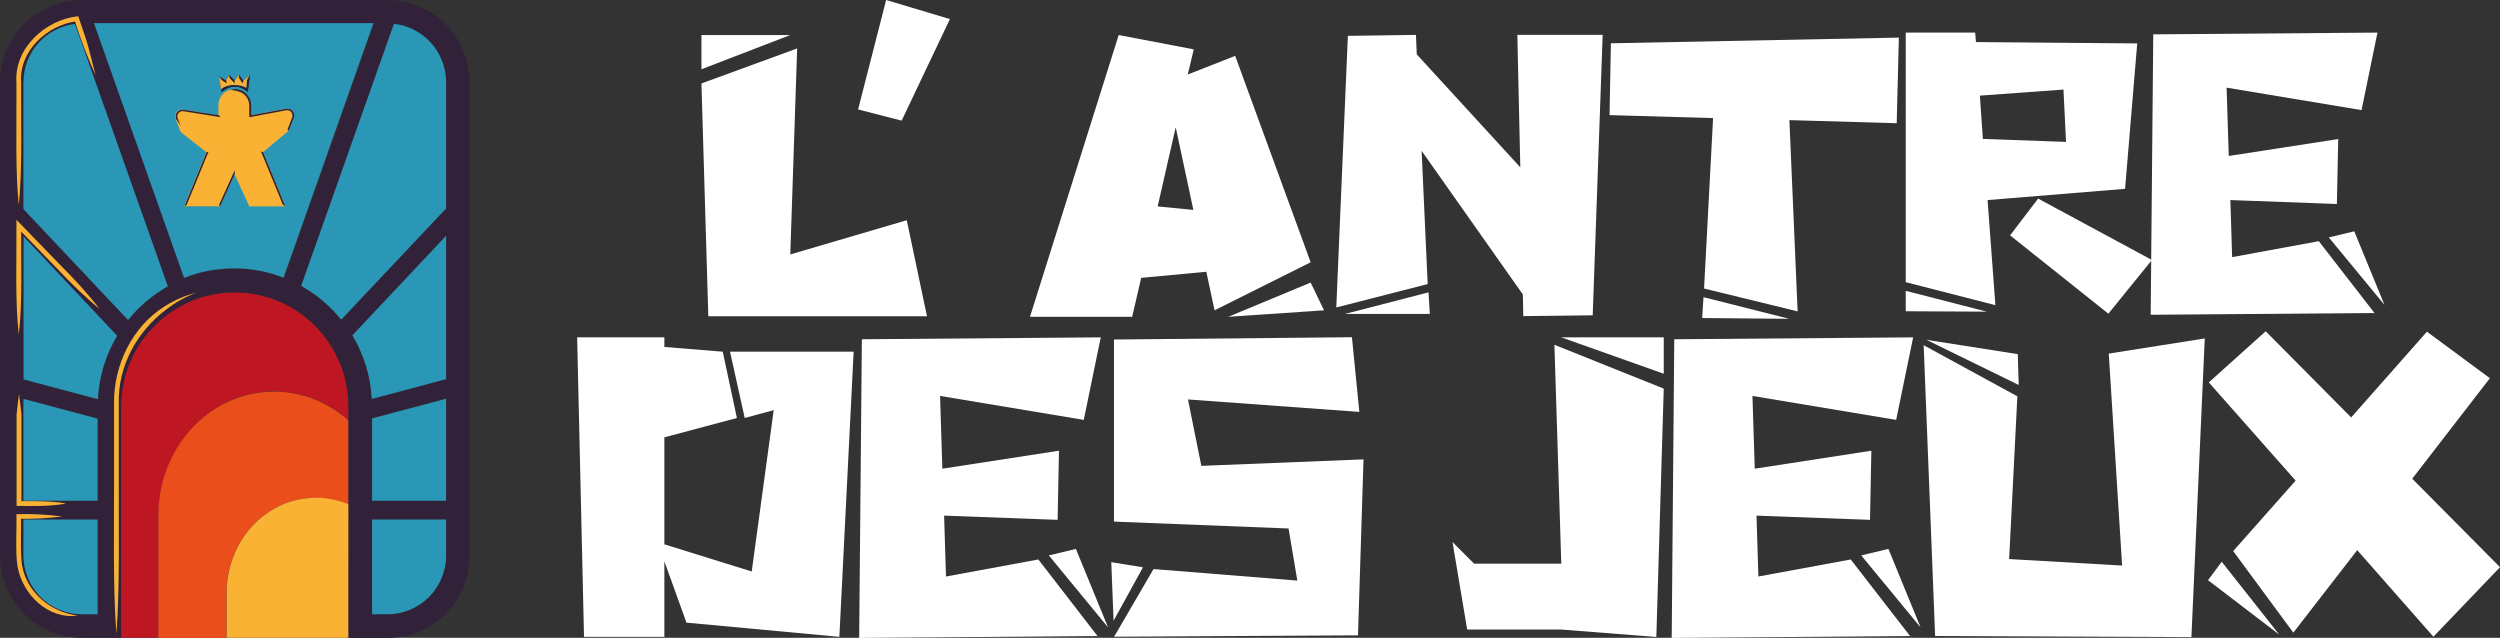
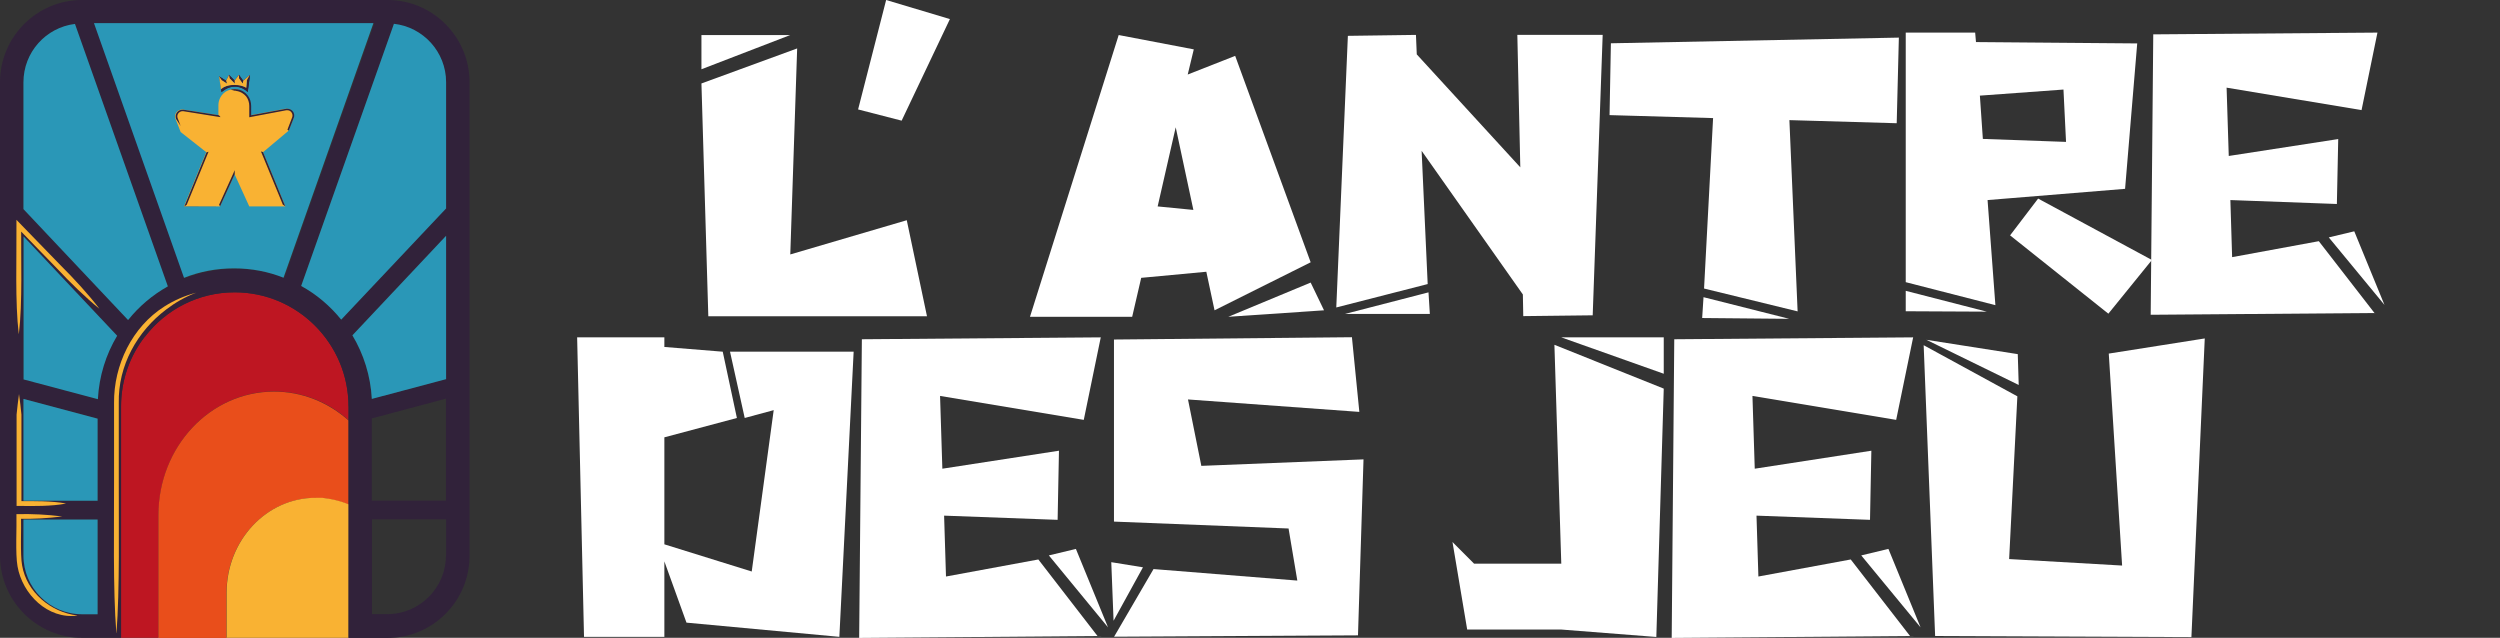
<svg xmlns="http://www.w3.org/2000/svg" width="733" height="187" viewBox="0 0 733 187" fill="none">
  <rect x="0" y="0" width="733" height="187" fill="#333333" stroke="none" />
  <g clip-path="url(#clip0_711_129)">
    <path d="M205.662 10.272H231.711L205.662 20.306M205.662 24.471L233.727 14.198L231.711 74.602L265.863 64.567L271.792 92.727H207.678L205.662 24.471Z" fill="white" />
    <path d="M251.593 32.086L259.815 0L278.512 5.592L264.361 35.377" fill="white" />
    <path d="M328 10.272L350.017 14.476L348.238 21.853L362.152 16.38L384.287 76.902L356.104 90.981L353.693 79.678L334.601 81.463L331.953 92.885H301.991M349.898 61.553L344.72 37.321L339.424 60.522L349.938 61.553H349.898ZM384.287 82.851L388.201 90.981L360.136 92.885L384.287 82.851Z" fill="white" />
    <path d="M395.197 10.51L415.158 10.232L415.396 15.944L445.753 49.06L444.883 10.232H469.904L466.979 92.449L446.622 92.687L446.504 86.341L416.819 44.222L418.597 83.287L391.798 90.149M418.834 85.707L419.23 92.052H394.327L418.874 85.707H418.834Z" fill="white" />
    <path d="M524.65 35.219L527.061 91.299L499.629 84.596L502.277 34.624L471.92 33.751L472.315 12.691L556.746 11.026L556.114 36.131M499.471 87.134L524.61 93.48L499.076 93.242L499.471 87.134Z" fill="white" />
    <path d="M558.762 9.558H579.119L579.356 12.335L626.631 12.731L623.074 55.366L582.755 58.658L585.048 89.474L558.762 82.732M558.762 91.219V85.27L582.518 91.378L558.762 91.259V91.219ZM581.372 40.731L605.761 41.604L605.009 26.255L580.502 28.04L581.372 40.731ZM597.578 58.222L630.94 76.228L618.172 91.973L589.357 69.01L597.578 58.222Z" fill="white" />
    <path d="M631.335 10.074L697.069 9.558L692.405 32.284L652.838 25.7L653.471 45.729L685.567 40.771L685.172 59.808L653.945 58.658L654.459 75.395L679.875 70.715L696.2 91.775L630.584 92.29M690.271 67.82L699.125 89.395L682.8 69.605L690.271 67.82Z" fill="white" />
    <path d="M201.275 182.558L194.792 164.592V186.722H171.234L169.218 98.914H194.792V101.73L211.907 103.118L216.058 122.551L194.792 128.223V159.595L220.406 167.566L226.849 120.251L218.35 122.551L214.042 103.118H250.289L246.099 186.722" fill="white" />
    <path d="M252.7 99.469L322.743 98.914L317.762 123.107L275.626 116.087L276.298 137.424L310.489 132.149L310.094 152.416L276.812 151.186L277.365 169.034L304.442 164.036L321.794 186.484L251.909 187.04M315.47 160.983L324.877 183.946L307.525 162.847L315.47 160.943V160.983Z" fill="white" />
    <path d="M335.115 166.337L326.498 182.003L325.826 164.83M338.238 166.852L380.374 170.224L377.805 154.954L326.617 152.932V99.548L396.383 98.874L398.557 120.767L348.317 117.118L352.23 136.591L399.782 134.688L398.162 186.286L326.656 186.683L338.238 166.813V166.852Z" fill="white" />
    <path d="M457.769 184.581H430.179L425.87 158.92L432.195 165.266H457.769L455.753 101.095L487.81 113.945L485.636 186.762M487.81 98.914V109.582L457.769 98.914H487.81Z" fill="white" />
    <path d="M490.893 99.469L560.936 98.914L555.956 123.107L513.819 116.087L514.491 137.424L548.683 132.149L548.287 152.416L515.005 151.186L515.559 169.034L542.635 164.036L560.027 186.484L490.142 187.04M553.703 160.983L563.11 183.946L545.718 162.847L553.663 160.943L553.703 160.983Z" fill="white" />
    <path d="M567.379 186.484L564.02 101.214L591.491 116.206L589.08 163.917L622.204 165.821L618.291 103.673L646.435 99.231L642.521 186.802M591.61 103.832L591.887 112.874L564.81 99.628L591.61 103.832Z" fill="white" />
-     <path d="M651.415 164.711L668.254 186.048L647.383 170.105M691.14 161.3L672.404 185.493L654.775 161.578L673.076 140.914L647.62 112.121L664.301 97.129L689.361 122.393L711.576 97.248L730.035 110.891L707.267 140.359L733 166.297L713.473 186.683L691.101 161.26L691.14 161.3Z" fill="white" />
    <path d="M102.218 119.141V123.226C96.329 117.911 88.7 114.778 80.399 114.778C61.663 114.778 46.484 130.959 46.484 150.988V187H35.496V119.141C35.496 111.407 38.105 104.308 42.492 98.676H42.532C48.619 90.783 58.145 85.707 68.818 85.707C87.198 85.707 102.179 100.738 102.179 119.18" fill="#BE1622" />
    <path d="M102.218 123.265V147.974C101.507 147.657 100.795 147.419 100.084 147.181L99.096 146.903C97.594 146.467 96.013 146.229 94.431 146.07H93.641C93.285 146.031 92.89 145.991 92.495 145.991C78.107 145.991 66.406 158.484 66.406 173.833V187.04H46.445V151.028C46.445 130.999 61.623 114.818 80.36 114.818C88.66 114.818 96.25 117.99 102.179 123.265" fill="#E94E1B" />
    <path d="M102.218 187H66.446V173.793C66.446 158.444 78.146 145.951 92.534 145.951C92.89 145.951 93.285 145.951 93.68 145.951H94.471C96.052 146.149 97.594 146.387 99.135 146.824L100.123 147.101C100.835 147.339 101.546 147.577 102.258 147.895" fill="#F9B233" />
    <path d="M113.642 0H24.033C10.791 0 0 10.827 0 24.114V162.886C0 176.173 10.791 187 24.033 187H35.496V119.141C35.496 111.407 38.105 104.308 42.492 98.676H42.532C48.619 90.744 58.145 85.707 68.818 85.707C87.198 85.707 102.179 100.738 102.179 119.18V187.04H113.642C126.923 187.04 137.675 176.212 137.675 162.926V24.114C137.675 10.827 126.884 0 113.642 0ZM28.618 180.099H24.033C14.586 180.099 6.878 172.365 6.878 162.886V152.337H28.618V180.099ZM28.618 146.824H6.878V116.959L28.618 122.71V146.784V146.824ZM28.657 117.039L6.878 111.248V69.327L34.31 98.438C31.029 103.911 29.013 110.257 28.657 116.999M37.512 93.797L6.878 61.315V24.114C6.878 15.309 13.479 8.051 21.977 7.02L49.212 83.962C44.706 86.46 40.753 89.831 37.551 93.837M68.857 78.806C63.679 78.806 58.738 79.797 54.192 81.582L27.788 6.901H109.729L83.324 81.503C78.818 79.758 73.956 78.766 68.818 78.766M130.757 162.847C130.757 172.326 123.049 180.059 113.602 180.059H109.057V152.297H130.797V162.847H130.757ZM130.757 146.784H109.017V122.67L130.757 116.88V146.784ZM130.757 111.169L108.978 116.959C108.622 110.177 106.566 103.792 103.286 98.319L130.797 69.129V111.169H130.757ZM130.757 61.117L100.005 93.718C96.764 89.712 92.811 86.341 88.265 83.843L115.5 7.02C124.077 7.972 130.797 15.269 130.797 24.153V61.157L130.757 61.117Z" fill="#31223A" />
    <path d="M28.618 122.75V146.824H6.878V116.959" fill="#2A97B7" />
    <path d="M28.618 152.337V180.099H24.033C14.586 180.099 6.878 172.365 6.878 162.886V152.337" fill="#2A97B7" />
-     <path d="M130.797 152.337V162.886C130.797 172.365 123.089 180.099 113.642 180.099H109.096V152.337" fill="#2A97B7" />
-     <path d="M130.797 116.92V146.824H109.096V122.67" fill="#2A97B7" />
    <path d="M130.797 69.129V111.169L109.017 116.959C108.661 110.177 106.606 103.792 103.325 98.319" fill="#2A97B7" />
    <path d="M130.797 24.114V61.117L100.044 93.718C96.803 89.712 92.85 86.341 88.305 83.843L115.5 6.98C124.077 7.932 130.797 15.23 130.797 24.114Z" fill="#2A97B7" />
    <path d="M34.349 98.438C31.069 103.911 29.053 110.257 28.697 117.039L6.917 111.248V69.327" fill="#2A97B7" />
    <path d="M49.212 83.962C44.745 86.46 40.753 89.831 37.551 93.837L6.878 61.315V24.114C6.878 15.309 13.479 8.051 21.977 7.02" fill="#2A97B7" />
    <path d="M27.551 6.782L53.955 81.463C58.501 79.639 63.442 78.687 68.62 78.687C73.798 78.687 78.621 79.639 83.127 81.423L109.492 6.782" fill="#2A97B7" />
    <path d="M34.112 185.612C33.085 172.722 33.48 153.764 33.44 140.676V118.189C33.322 107.004 38.777 95.82 48.184 89.871C51.07 88.047 54.232 86.659 57.513 85.826C54.35 87.016 51.425 88.681 48.777 90.704C40.239 97.129 34.587 107.163 34.824 118.189V140.676C34.784 153.844 35.14 172.683 34.152 185.612" fill="#F9B233" />
    <path d="M22.649 180.496C14.032 181.646 6.562 174.229 5.139 166.059C4.467 162.331 4.941 154.558 4.822 150.75C9.289 150.631 13.835 150.869 18.262 151.424C14.072 151.94 9.724 152.218 5.494 152.099L6.166 151.424C6.285 154.756 5.89 162.648 6.482 165.782C7.826 173.674 14.902 179.504 22.649 180.456" fill="#F9B233" />
    <path d="M19.25 147.657C15.297 148.45 9.566 148.41 5.534 148.331H4.862V131.594C4.862 130.166 4.862 122.869 4.862 121.56C5.06 119.537 5.297 117.554 5.573 115.531C5.85 117.515 6.087 119.537 6.285 121.56C6.285 122.789 6.285 130.166 6.285 131.594V147.617L5.573 146.943C9.645 146.903 15.337 146.863 19.29 147.617" fill="#F9B233" />
    <path d="M5.494 97.843C4.388 88.721 4.901 75.474 4.822 66.154V64.448L6.008 65.678L17.827 77.854C21.384 81.384 26.167 86.54 29.132 90.506C25.298 87.452 20.238 82.494 16.839 78.845L5.02 66.669L6.206 66.194C6.127 75.553 6.641 88.681 5.534 97.882" fill="#F9B233" />
-     <path d="M5.494 59.967C4.506 50.845 4.862 37.519 4.822 28.238V24.272C4.071 14.119 13.36 5.711 22.965 4.759C23.796 7.456 25.14 10.907 25.851 13.604C26.562 16.419 27.353 19.235 28.025 22.091C25.693 16.816 23.519 11.264 21.819 5.751L22.531 6.227C13.874 7.298 5.455 14.992 6.206 24.233C6.127 35.1 6.601 49.179 5.534 59.967" fill="#F9B233" />
    <path d="M86.091 34.584L84.629 38.312L77.118 44.618L83.64 60.522H73.087L68.778 51.083L64.469 60.522H53.955L60.477 44.618L52.967 38.709L51.465 34.862C50.951 33.513 51.939 32.125 53.323 32.125H53.639L64.035 33.791V30.856C64.035 29.23 64.865 27.762 66.09 26.93L66.209 26.85C66.92 26.414 67.75 26.176 68.58 26.176H68.739C70.754 26.176 72.019 27.485 72.019 27.524L72.454 28C73.126 28.873 73.482 29.944 73.482 31.054V33.791L83.759 31.887H84.115C85.498 31.887 86.486 33.236 85.972 34.584" fill="#F9B233" />
    <path d="M70.043 22.765L70.873 23.955L71.189 24.391L71.585 24.034L72.612 23.162L72.217 26.017C71.347 25.383 70.28 24.986 69.213 24.907H68.818C67.711 24.907 66.644 25.184 65.734 25.779L65.26 26.057L64.865 23.36L66.011 24.074L66.485 24.352L66.723 23.876L67.276 22.765L68.818 24.312L69.173 23.876M73.324 21.932L71.308 23.638L70.082 21.932L68.778 23.598L67.157 21.932L66.288 23.677L64.272 22.369L64.983 27.009C64.983 27.009 65.379 26.612 66.051 26.216C66.881 25.7 67.869 25.383 68.897 25.383H69.252C70.557 25.502 71.782 26.057 72.652 26.969L73.324 21.932ZM52.928 36.845L52.097 34.663C51.9 34.188 51.979 33.672 52.255 33.275C52.532 32.879 53.007 32.601 53.481 32.601H53.718L64.114 34.267L64.667 34.346L64.193 33.791L53.797 32.165H53.481C52.137 32.165 51.109 33.513 51.623 34.862L52.928 36.884V36.845ZM69.252 26.612H68.857L67.671 26.295L67.948 26.216C68.225 26.176 68.462 26.136 68.739 26.136H68.897C70.912 26.136 72.177 27.445 72.177 27.485L72.612 27.961C73.284 28.833 73.64 29.904 73.64 31.054V33.791C74.43 33.632 83.917 31.887 83.917 31.887H84.273C85.656 31.887 86.644 33.236 86.131 34.584L84.668 38.312L84.273 38.035L85.656 34.425C85.854 33.95 85.775 33.434 85.498 32.998C85.222 32.561 84.747 32.324 84.233 32.324H83.957L73.68 34.267L73.087 34.386V31.054C73.087 30.063 72.77 29.071 72.177 28.278L71.743 27.842C71.743 27.842 70.754 26.811 69.173 26.652M76.525 44.499L76.684 44.817L82.929 60.007L83.64 60.483L77.118 44.579L76.525 44.42V44.499ZM64.509 60.522L68.818 51.083V49.893L68.383 50.885L64.232 60.046L64.549 60.522H54.034L54.746 60.046L60.991 44.856L61.149 44.499L60.556 44.658L54.034 60.562" fill="#31223A" />
    <path d="M66.525 24.51L65.893 24.074L65.023 23.558L64.232 22.369L66.248 23.677H66.288" fill="#31223A" />
    <path d="M68.818 24.51L68.225 23.915L67.316 22.963L67.118 21.972L68.739 23.598" fill="#31223A" />
    <path d="M71.268 23.677L71.15 24.51L70.715 23.915L70.043 22.963V21.972L71.268 23.677Z" fill="#31223A" />
    <path d="M73.284 21.972L72.612 27.009C71.703 26.097 70.517 25.541 69.213 25.422H68.857C67.829 25.422 66.841 25.7 66.011 26.216C65.339 26.612 64.944 27.009 64.944 27.009L64.825 26.176L65.537 25.621C66.446 25.145 67.395 24.907 68.659 24.907H68.857C70.082 24.907 71.308 25.184 72.257 25.74L72.415 23.479" fill="#31223A" />
    <path d="M67.118 21.972L66.288 23.677L67.118 21.972Z" fill="#31223A" />
    <path d="M73.284 21.972L72.375 23.479L72.217 25.74C71.308 25.184 70.043 24.907 68.818 24.907H68.62C67.355 24.907 66.406 25.145 65.497 25.621L64.786 26.176L64.232 22.369L65.023 23.519L65.893 24.074L66.565 24.51L66.288 23.677L67.157 21.972L67.355 23.003L68.304 23.955L68.857 24.51L68.778 23.638L69.608 22.567L70.082 21.972V22.963L70.754 23.915L71.189 24.51L71.308 23.677" fill="#F9B233" />
  </g>
  <defs>
    <clipPath id="clip0_711_129">
      <rect width="733" height="187" fill="white" />
    </clipPath>
  </defs>
</svg>